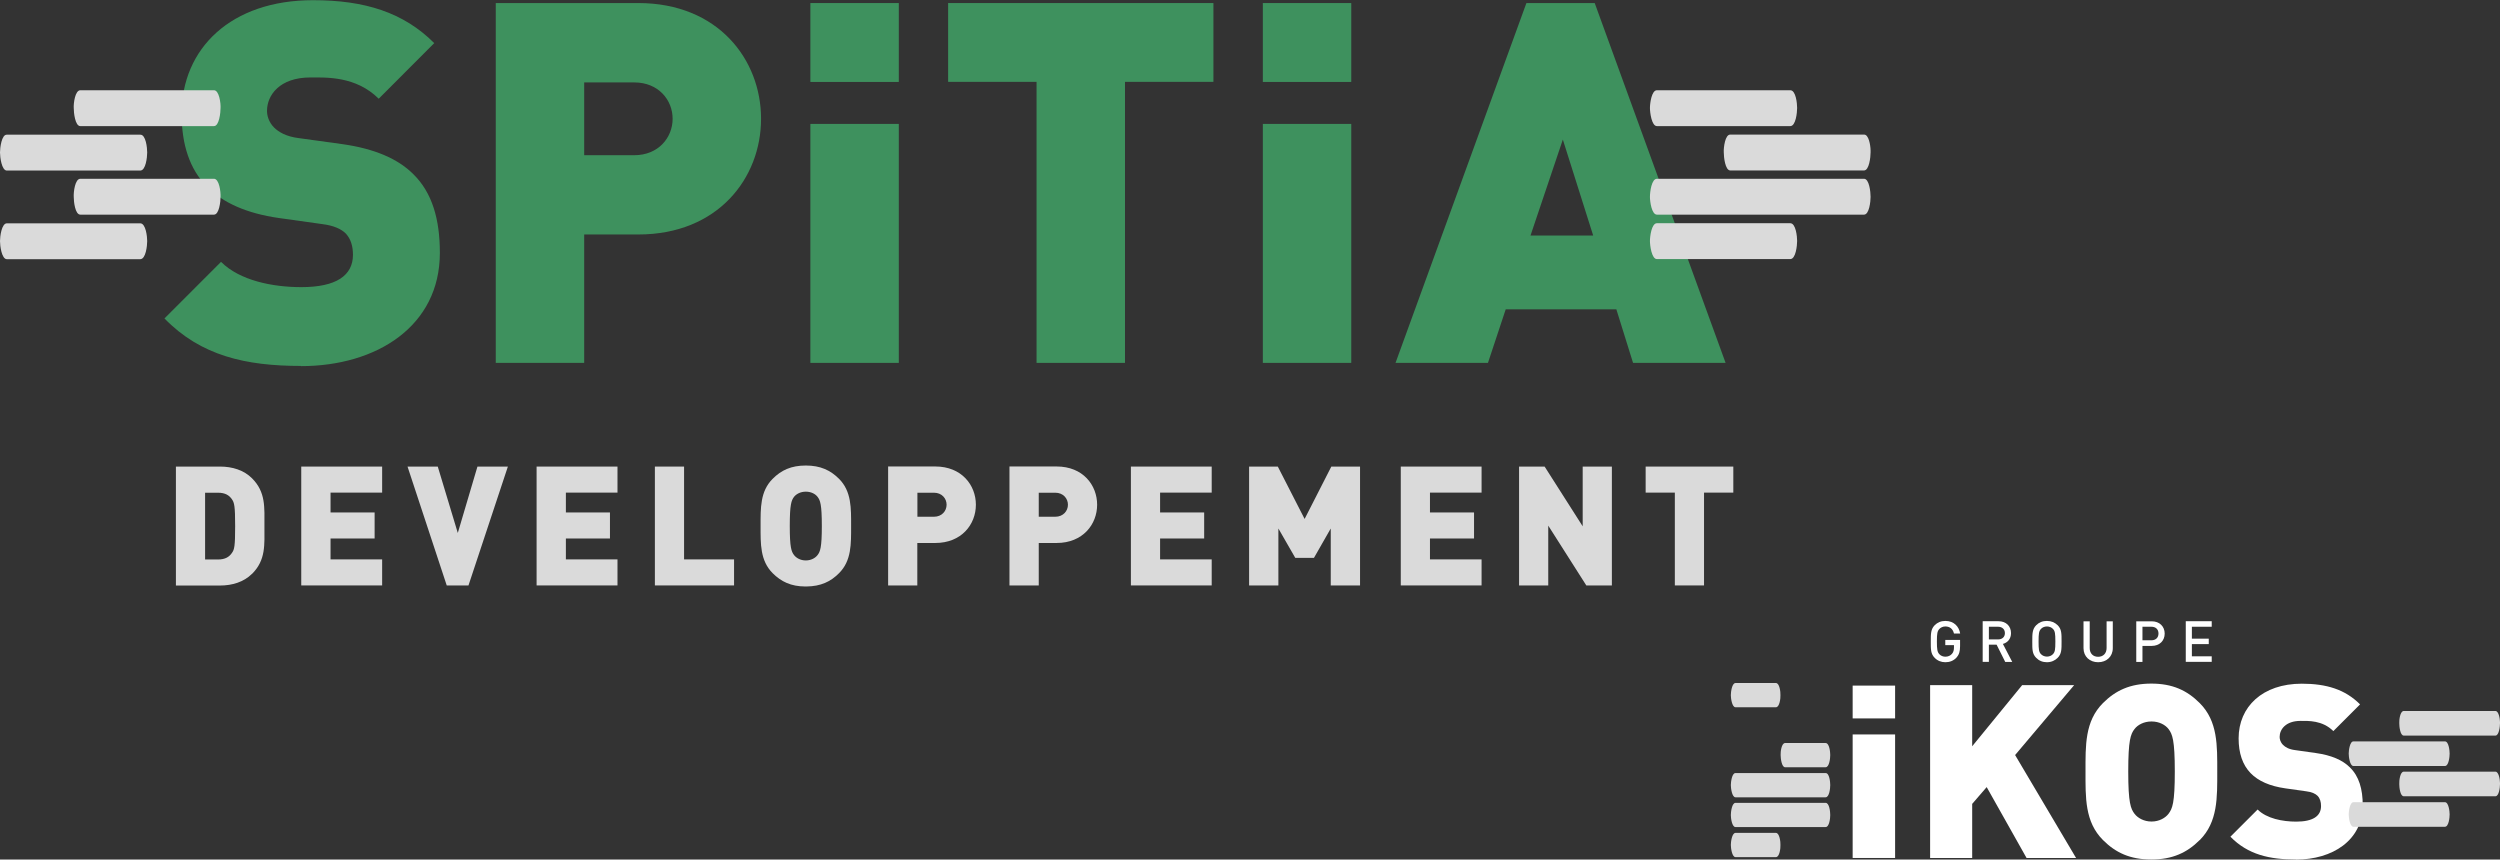
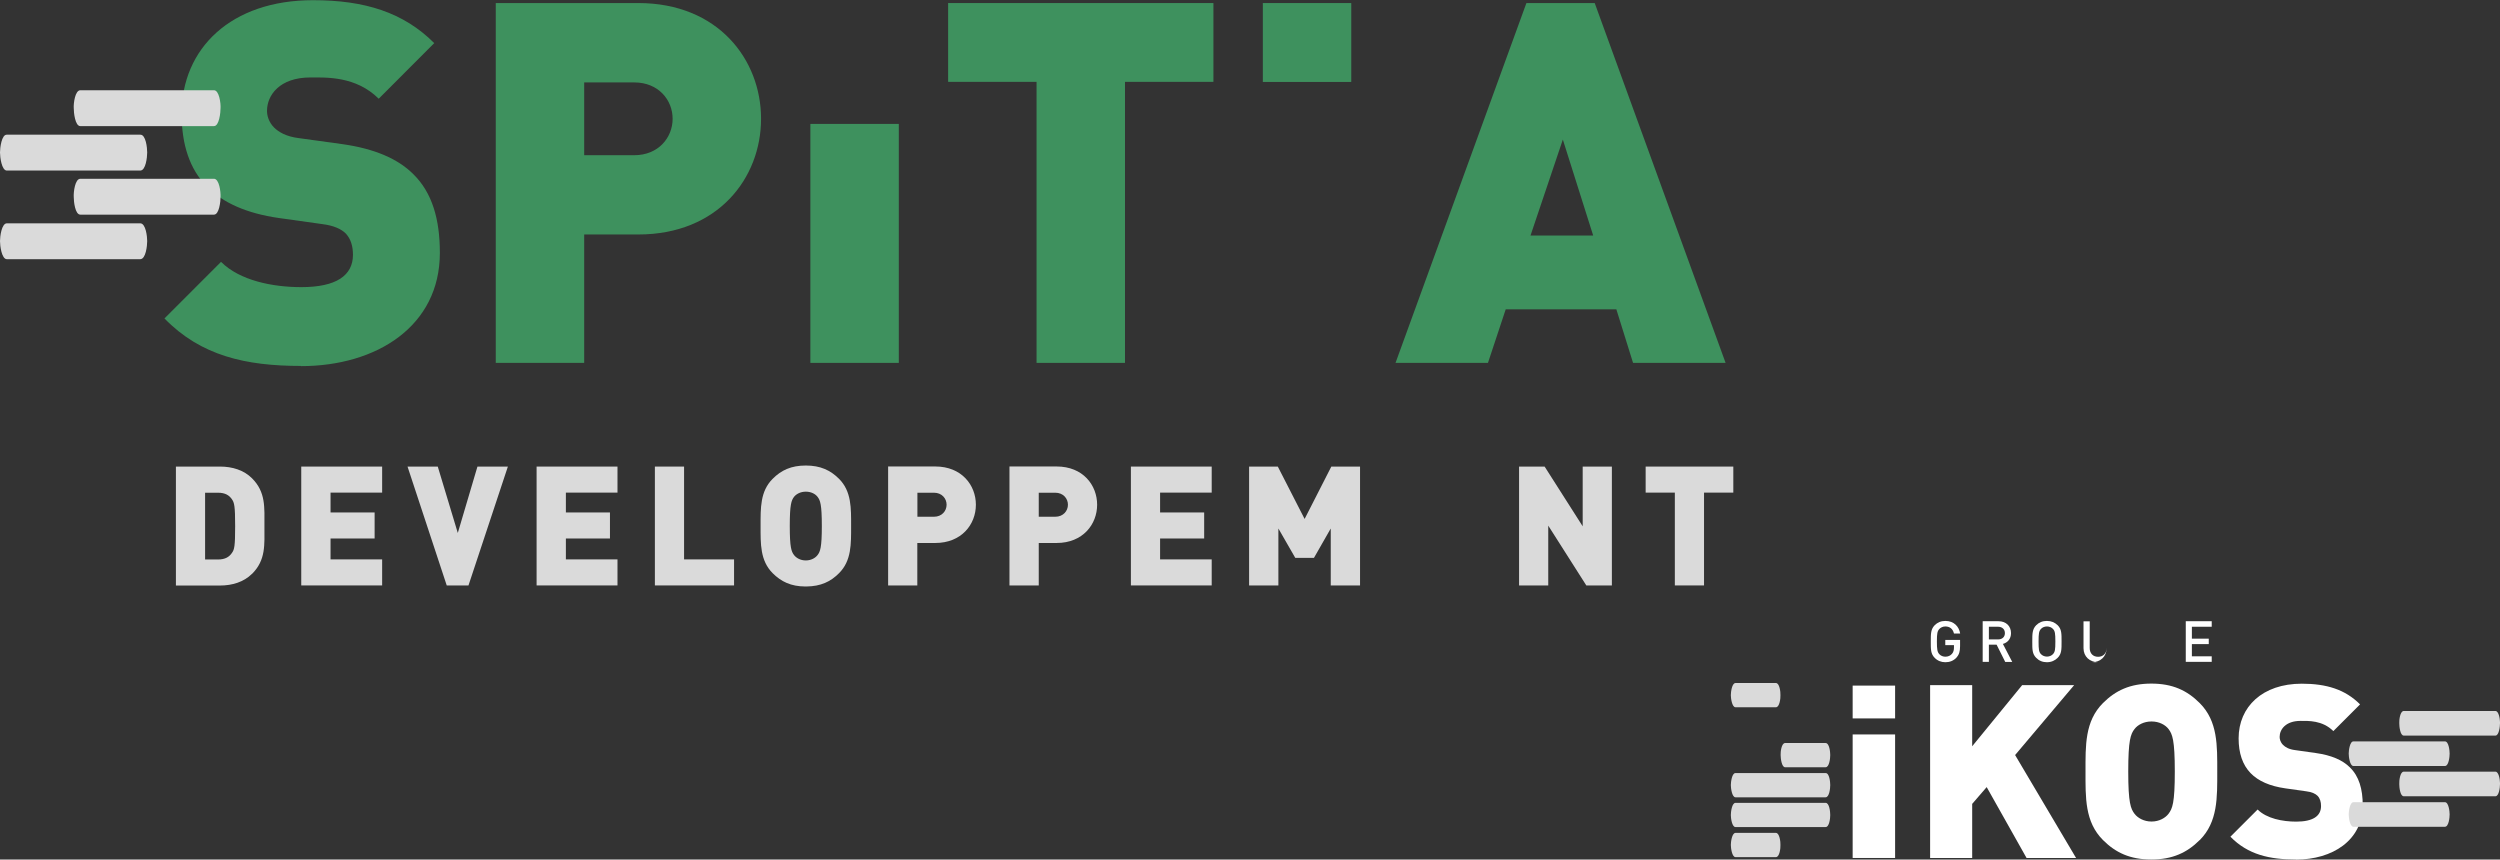
<svg xmlns="http://www.w3.org/2000/svg" id="Layer_2" viewBox="0 0 262.07 90.1">
  <rect x="0" y="0" width="262.07" height="90.1" fill="#333333" stroke="none" />
  <defs>
    <style>.cls-1,.cls-2{fill:#fff;}.cls-3,.cls-4{fill:#3e915e;}.cls-4,.cls-5,.cls-2{fill-rule:evenodd;}.cls-5{fill:#dadada;}</style>
  </defs>
  <g id="Layer_1-2">
    <g>
      <path class="cls-5" d="M26.42,60.15c-.86,.86-2.07,1.23-3.36,1.23h-4.62v-12.47h4.62c1.3,0,2.5,.37,3.36,1.23,1.45,1.45,1.3,3.05,1.3,5.01s.16,3.55-1.3,5.01m-2.1-7.81c-.28-.42-.7-.7-1.47-.7h-1.35v7h1.35c.77,0,1.19-.28,1.47-.7,.25-.35,.33-.68,.33-2.8s-.09-2.45-.33-2.8Z" />
      <polygon class="cls-5" points="31.58 61.37 31.58 48.91 40.06 48.91 40.06 51.64 34.65 51.64 34.65 53.72 39.27 53.72 39.27 56.45 34.65 56.45 34.65 58.64 40.06 58.64 40.06 61.37 31.58 61.37" />
      <polygon class="cls-5" points="49.11 61.37 46.83 61.37 42.72 48.91 45.89 48.91 47.99 55.87 50.05 48.91 53.24 48.91 49.11 61.37" />
      <polygon class="cls-5" points="56.25 61.37 56.25 48.91 64.73 48.91 64.73 51.64 59.32 51.64 59.32 53.72 63.94 53.72 63.94 56.45 59.32 56.45 59.32 58.64 64.73 58.64 64.73 61.37 56.25 61.37" />
      <polygon class="cls-5" points="68.65 61.37 68.65 48.91 71.71 48.91 71.71 58.64 76.95 58.64 76.95 61.37 68.65 61.37" />
      <path class="cls-5" d="M84.41,61.48h.14c1.49-.02,2.52-.5,3.41-1.4,1.31-1.31,1.26-3.07,1.26-4.94s.05-3.62-1.26-4.94c-.91-.91-1.96-1.4-3.49-1.4s-2.58,.49-3.48,1.4c-1.31,1.31-1.26,3.07-1.26,4.94s-.05,3.62,1.26,4.94c.9,.9,1.93,1.39,3.41,1.4m1.3-9.4c-.23-.3-.67-.54-1.23-.54s-1,.25-1.23,.54c-.28,.37-.45,.79-.45,3.06s.17,2.68,.45,3.05c.23,.3,.67,.56,1.23,.56s1-.26,1.23-.56c.28-.37,.45-.77,.45-3.05s-.17-2.7-.45-3.06Z" />
      <path class="cls-5" d="M98.03,56.92h-1.87v4.45h-3.06v-12.47h4.94c2.77,0,4.26,1.96,4.26,4.01s-1.49,4.01-4.26,4.01m-.14-5.27h-1.73v2.52h1.73c.84,0,1.33-.61,1.33-1.26s-.49-1.26-1.33-1.26Z" />
      <path class="cls-5" d="M110.76,56.92h-1.87v4.45h-3.07v-12.47h4.94c2.77,0,4.25,1.96,4.25,4.01,0,2.05-1.49,4.01-4.25,4.01m-.14-5.27h-1.73v2.52h1.73c.84,0,1.33-.61,1.33-1.26s-.49-1.26-1.33-1.26Z" />
      <polygon class="cls-5" points="118.55 61.37 118.55 48.91 127.02 48.91 127.02 51.64 121.61 51.64 121.61 53.72 126.23 53.72 126.23 56.45 121.61 56.45 121.61 58.64 127.02 58.64 127.02 61.37 118.55 61.37" />
      <polygon class="cls-5" points="139.5 61.37 139.5 55.4 137.74 58.48 135.78 58.48 134.01 55.4 134.01 61.37 130.94 61.37 130.94 48.91 133.95 48.91 136.76 54.4 139.56 48.91 142.57 48.91 142.57 61.37 139.5 61.37" />
-       <polygon class="cls-5" points="146.84 61.37 146.84 48.91 155.31 48.91 155.31 51.64 149.9 51.64 149.9 53.72 154.52 53.72 154.52 56.45 149.9 56.45 149.9 58.64 155.31 58.64 155.31 61.37 146.84 61.37" />
      <polygon class="cls-5" points="166.29 61.37 162.3 55.1 162.3 61.37 159.24 61.37 159.24 48.91 161.92 48.91 165.91 55.17 165.91 48.91 168.97 48.91 168.97 61.37 166.29 61.37" />
      <polygon class="cls-5" points="178.63 51.64 178.63 61.37 175.57 61.37 175.57 51.64 172.51 51.64 172.51 48.91 181.7 48.91 181.7 51.64 178.63 51.64" />
      <path class="cls-4" d="M31.54,38.36c-5.77,0-10.49-1.06-14.3-4.98l5.93-5.93c1.96,1.96,5.4,2.65,8.42,2.65,3.66,0,5.41-1.22,5.41-3.39,0-.9-.22-1.64-.74-2.22-.48-.48-1.27-.85-2.49-1l-4.56-.64c-3.34-.48-5.88-1.59-7.57-3.34-1.75-1.8-2.6-4.34-2.6-7.57,0-6.88,5.19-11.92,13.77-11.92,5.41,0,9.48,1.27,12.71,4.5l-5.82,5.83c-2.39-2.38-5.51-2.23-7.16-2.23-3.23,0-4.55,1.86-4.55,3.5,0,.48,.16,1.16,.74,1.75,.48,.47,1.27,.95,2.6,1.11l4.56,.63c3.39,.48,5.82,1.54,7.42,3.13,2.01,1.96,2.8,4.77,2.8,8.27,0,7.68-6.62,11.87-14.57,11.87" />
      <path class="cls-4" d="M66.91,24.58h-5.67v13.46h-9.27V.32h14.94c8.37,0,12.87,5.93,12.87,12.13s-4.5,12.13-12.87,12.13m-.42-15.94h-5.25v7.63h5.25c2.54,0,4.02-1.86,4.02-3.82s-1.48-3.81-4.02-3.81Z" />
      <rect class="cls-3" x="84.95" y="12.99" width="9.27" height="25.05" />
      <polygon class="cls-4" points="117.93 8.58 117.93 38.04 108.66 38.04 108.66 8.58 99.39 8.58 99.39 .32 127.2 .32 127.2 8.58 117.93 8.58" />
-       <rect class="cls-3" x="132.38" y="12.99" width="9.27" height="25.05" />
-       <rect class="cls-3" x="84.95" y=".32" width="9.27" height="8.27" />
      <rect class="cls-3" x="132.38" y=".32" width="9.27" height="8.27" />
      <path class="cls-4" d="M171.19,38.04l-1.75-5.61h-11.6l-1.86,5.61h-9.69L160.01,.32h7.16l13.72,37.72h-9.7Zm-7.36-23.41l-3.39,10.06h6.57l-3.18-10.06Z" />
      <path class="cls-5" d="M14.7,14.12c.59-.03,.73,1.38,.73,1.86s-.14,1.9-.73,1.9H.72c-.55,0-.72-1.42-.72-1.9s.17-1.9,.72-1.86H14.7Zm0,9.29c.59,0,.73,1.41,.73,1.86,0,.48-.14,1.9-.73,1.9H.72c-.55,0-.72-1.42-.72-1.9s.17-1.86,.72-1.86H14.7Zm7.73-13.95c.55,0,.72,1.38,.69,1.86,0,.48-.14,1.9-.69,1.9H8.42c-.55,0-.69-1.42-.69-1.9-.03-.48,.14-1.86,.69-1.86h14.01Zm0,9.28c.55,0,.72,1.38,.69,1.9,0,.48-.14,1.86-.69,1.86H8.42c-.55,0-.69-1.38-.69-1.86-.03-.52,.14-1.9,.69-1.9h14.01Z" />
-       <path class="cls-5" d="M187.67,9.46c.59,0,.72,1.38,.72,1.86s-.14,1.9-.72,1.9h-13.98c-.55,0-.73-1.42-.73-1.9s.17-1.86,.73-1.86h13.98Zm7.73,9.28c.55,0,.69,1.38,.69,1.9,0,.48-.14,1.86-.69,1.86h-21.71c-.55,0-.73-1.38-.73-1.86,0-.52,.17-1.9,.73-1.9h21.71Zm-7.73,4.66c.59,0,.72,1.41,.72,1.86,0,.48-.14,1.9-.72,1.9h-13.98c-.55,0-.73-1.42-.73-1.9s.17-1.86,.73-1.86h13.98Zm7.73-9.29c.49-.03,.68,1.09,.69,1.67v.19c0,.48-.14,1.9-.69,1.9h-14.01c-.55,0-.69-1.42-.69-1.9-.03-.48,.14-1.9,.69-1.86h14.01Z" />
      <path class="cls-2" d="M205.1,68.93c-.32,.34-.72,.49-1.17,.49-.44,0-.83-.16-1.12-.46-.42-.42-.41-.89-.41-1.71s0-1.29,.41-1.71c.29-.29,.66-.45,1.12-.45,.9,0,1.43,.59,1.55,1.32h-.65c-.11-.47-.42-.74-.9-.74-.25,0-.48,.1-.63,.26-.21,.23-.26,.47-.26,1.32s.05,1.1,.26,1.33c.15,.16,.38,.26,.63,.26,.28,0,.53-.11,.69-.3,.16-.18,.21-.4,.21-.67v-.24h-.91v-.55h1.55v.65c0,.55-.1,.9-.38,1.2" />
      <path class="cls-2" d="M210.2,69.38l-.9-1.8h-.81v1.8h-.65v-4.26h1.65c.81,0,1.32,.52,1.32,1.25,0,.61-.37,1-.85,1.13l.98,1.89h-.75Zm-.75-3.68h-.96v1.33h.96c.43,0,.72-.25,.72-.66s-.29-.67-.72-.67Z" />
      <path class="cls-2" d="M215.7,68.96c-.29,.29-.67,.46-1.13,.46-.45,0-.83-.16-1.12-.46-.42-.42-.41-.89-.41-1.71s0-1.29,.41-1.71c.29-.29,.66-.45,1.12-.45s.83,.16,1.13,.45c.42,.42,.41,.89,.41,1.71s.01,1.29-.41,1.71m-.49-3.03c-.15-.16-.38-.26-.63-.26s-.49,.1-.63,.26c-.21,.23-.25,.47-.25,1.32s.04,1.1,.25,1.32c.15,.16,.38,.26,.63,.26s.48-.1,.63-.26c.21-.23,.25-.47,.25-1.32s-.04-1.1-.25-1.32Z" />
-       <path class="cls-2" d="M219.94,69.42c-.87,0-1.53-.59-1.53-1.47v-2.82h.65v2.8c0,.57,.35,.92,.88,.92s.89-.35,.89-.92v-2.8h.65v2.82c0,.88-.66,1.47-1.53,1.47" />
-       <path class="cls-2" d="M225.56,67.71h-.97v1.68h-.65v-4.26h1.62c.83,0,1.36,.55,1.36,1.29s-.53,1.29-1.36,1.29m-.04-2.01h-.93v1.42h.93c.45,0,.75-.26,.75-.71s-.3-.71-.75-.71Z" />
+       <path class="cls-2" d="M219.94,69.42c-.87,0-1.53-.59-1.53-1.47v-2.82h.65v2.8c0,.57,.35,.92,.88,.92s.89-.35,.89-.92v-2.8v2.82c0,.88-.66,1.47-1.53,1.47" />
      <polygon class="cls-2" points="229.13 69.38 229.13 65.12 231.85 65.12 231.85 65.7 229.77 65.7 229.77 66.95 231.54 66.95 231.54 67.52 229.77 67.52 229.77 68.8 231.85 68.8 231.85 69.38 229.13 69.38" />
      <rect class="cls-1" x="194.21" y="76.99" width="4.45" height="12.95" />
      <rect class="cls-1" x="194.21" y="71.87" width="4.45" height="3.44" />
      <polygon class="cls-2" points="212.44 89.94 208.26 82.51 206.74 84.27 206.74 89.94 202.33 89.94 202.33 71.82 206.74 71.82 206.74 78.23 211.98 71.82 217.43 71.82 211.24 79.15 217.63 89.94 212.44 89.94" />
      <path class="cls-2" d="M230.59,88.06c-1.32,1.32-2.85,2.04-5.07,2.04s-3.74-.71-5.07-2.04c-1.91-1.91-1.83-4.46-1.83-7.18s-.08-5.27,1.83-7.18c1.32-1.32,2.85-2.04,5.07-2.04s3.74,.71,5.07,2.04c1.91,1.91,1.84,4.46,1.84,7.18s.07,5.27-1.83,7.18m-3.28-11.64c-.33-.43-.97-.79-1.78-.79s-1.45,.36-1.78,.79c-.41,.53-.66,1.15-.66,4.46s.26,3.9,.66,4.43c.33,.43,.97,.81,1.78,.81s1.45-.38,1.78-.81c.41-.54,.66-1.12,.66-4.43s-.25-3.92-.66-4.46Z" />
      <path class="cls-2" d="M240.68,90.1c-2.77,0-5.04-.51-6.87-2.39l2.85-2.85c.94,.94,2.6,1.27,4.05,1.27,1.76,0,2.6-.59,2.6-1.63,0-.43-.1-.79-.36-1.07-.23-.23-.61-.41-1.2-.48l-2.19-.31c-1.61-.23-2.83-.76-3.64-1.6-.84-.87-1.25-2.09-1.25-3.64,0-3.31,2.5-5.73,6.62-5.73,2.6,0,4.56,.61,6.11,2.17l-2.8,2.8c-1.15-1.15-2.65-1.07-3.44-1.07-1.55,0-2.19,.89-2.19,1.68,0,.23,.08,.56,.36,.84,.23,.23,.61,.46,1.25,.54l2.19,.31c1.63,.23,2.8,.74,3.56,1.5,.97,.94,1.35,2.29,1.35,3.97,0,3.69-3.18,5.7-7,5.7" />
      <path class="cls-5" d="M256.29,77.72c.4-.02,.5,.95,.5,1.28,0,.33-.09,1.3-.5,1.3h-9.58c-.38,0-.5-.97-.5-1.3s.12-1.3,.5-1.28h9.58Zm0,6.37c.4,0,.5,.97,.5,1.28,0,.33-.09,1.3-.5,1.3h-9.58c-.38,0-.5-.97-.5-1.3s.12-1.28,.5-1.28h9.58Zm5.3-9.56c.34,0,.47,.78,.48,1.17v.11c0,.33-.1,1.3-.48,1.3h-9.61c-.38,0-.47-.97-.47-1.3-.02-.33,.09-1.28,.47-1.28h9.61Zm0,6.36c.34,0,.47,.78,.48,1.19v.11c0,.33-.1,1.28-.48,1.28h-9.61c-.38,0-.47-.95-.47-1.28-.02-.35,.09-1.3,.47-1.3h9.61Z" />
      <path class="cls-5" d="M186.17,71.6c.37,0,.49,.93,.47,1.28,.02,.3-.09,1.26-.47,1.26h-4.24c-.37,0-.49-.96-.49-1.26,0-.35,.12-1.28,.49-1.28h4.24Zm5.2,9.44c.4-.02,.49,.93,.49,1.26s-.09,1.28-.49,1.28h-9.44c-.37,0-.49-.96-.49-1.28s.12-1.28,.49-1.26h9.44Zm0,3.12c.4,0,.49,.93,.49,1.28,0,.33-.09,1.26-.49,1.26h-9.44c-.37,0-.49-.93-.49-1.26,0-.35,.12-1.28,.49-1.28h9.44Zm-5.2,3.15c.37,0,.49,.95,.47,1.26,.02,.33-.09,1.28-.47,1.28h-4.24c-.37,0-.49-.96-.49-1.28s.12-1.26,.49-1.26h4.24Zm5.2-9.42c.4,0,.49,.93,.49,1.26s-.09,1.28-.49,1.28h-4.24c-.37,0-.47-.96-.47-1.28-.02-.33,.09-1.26,.47-1.26h4.24Z" />
    </g>
  </g>
</svg>